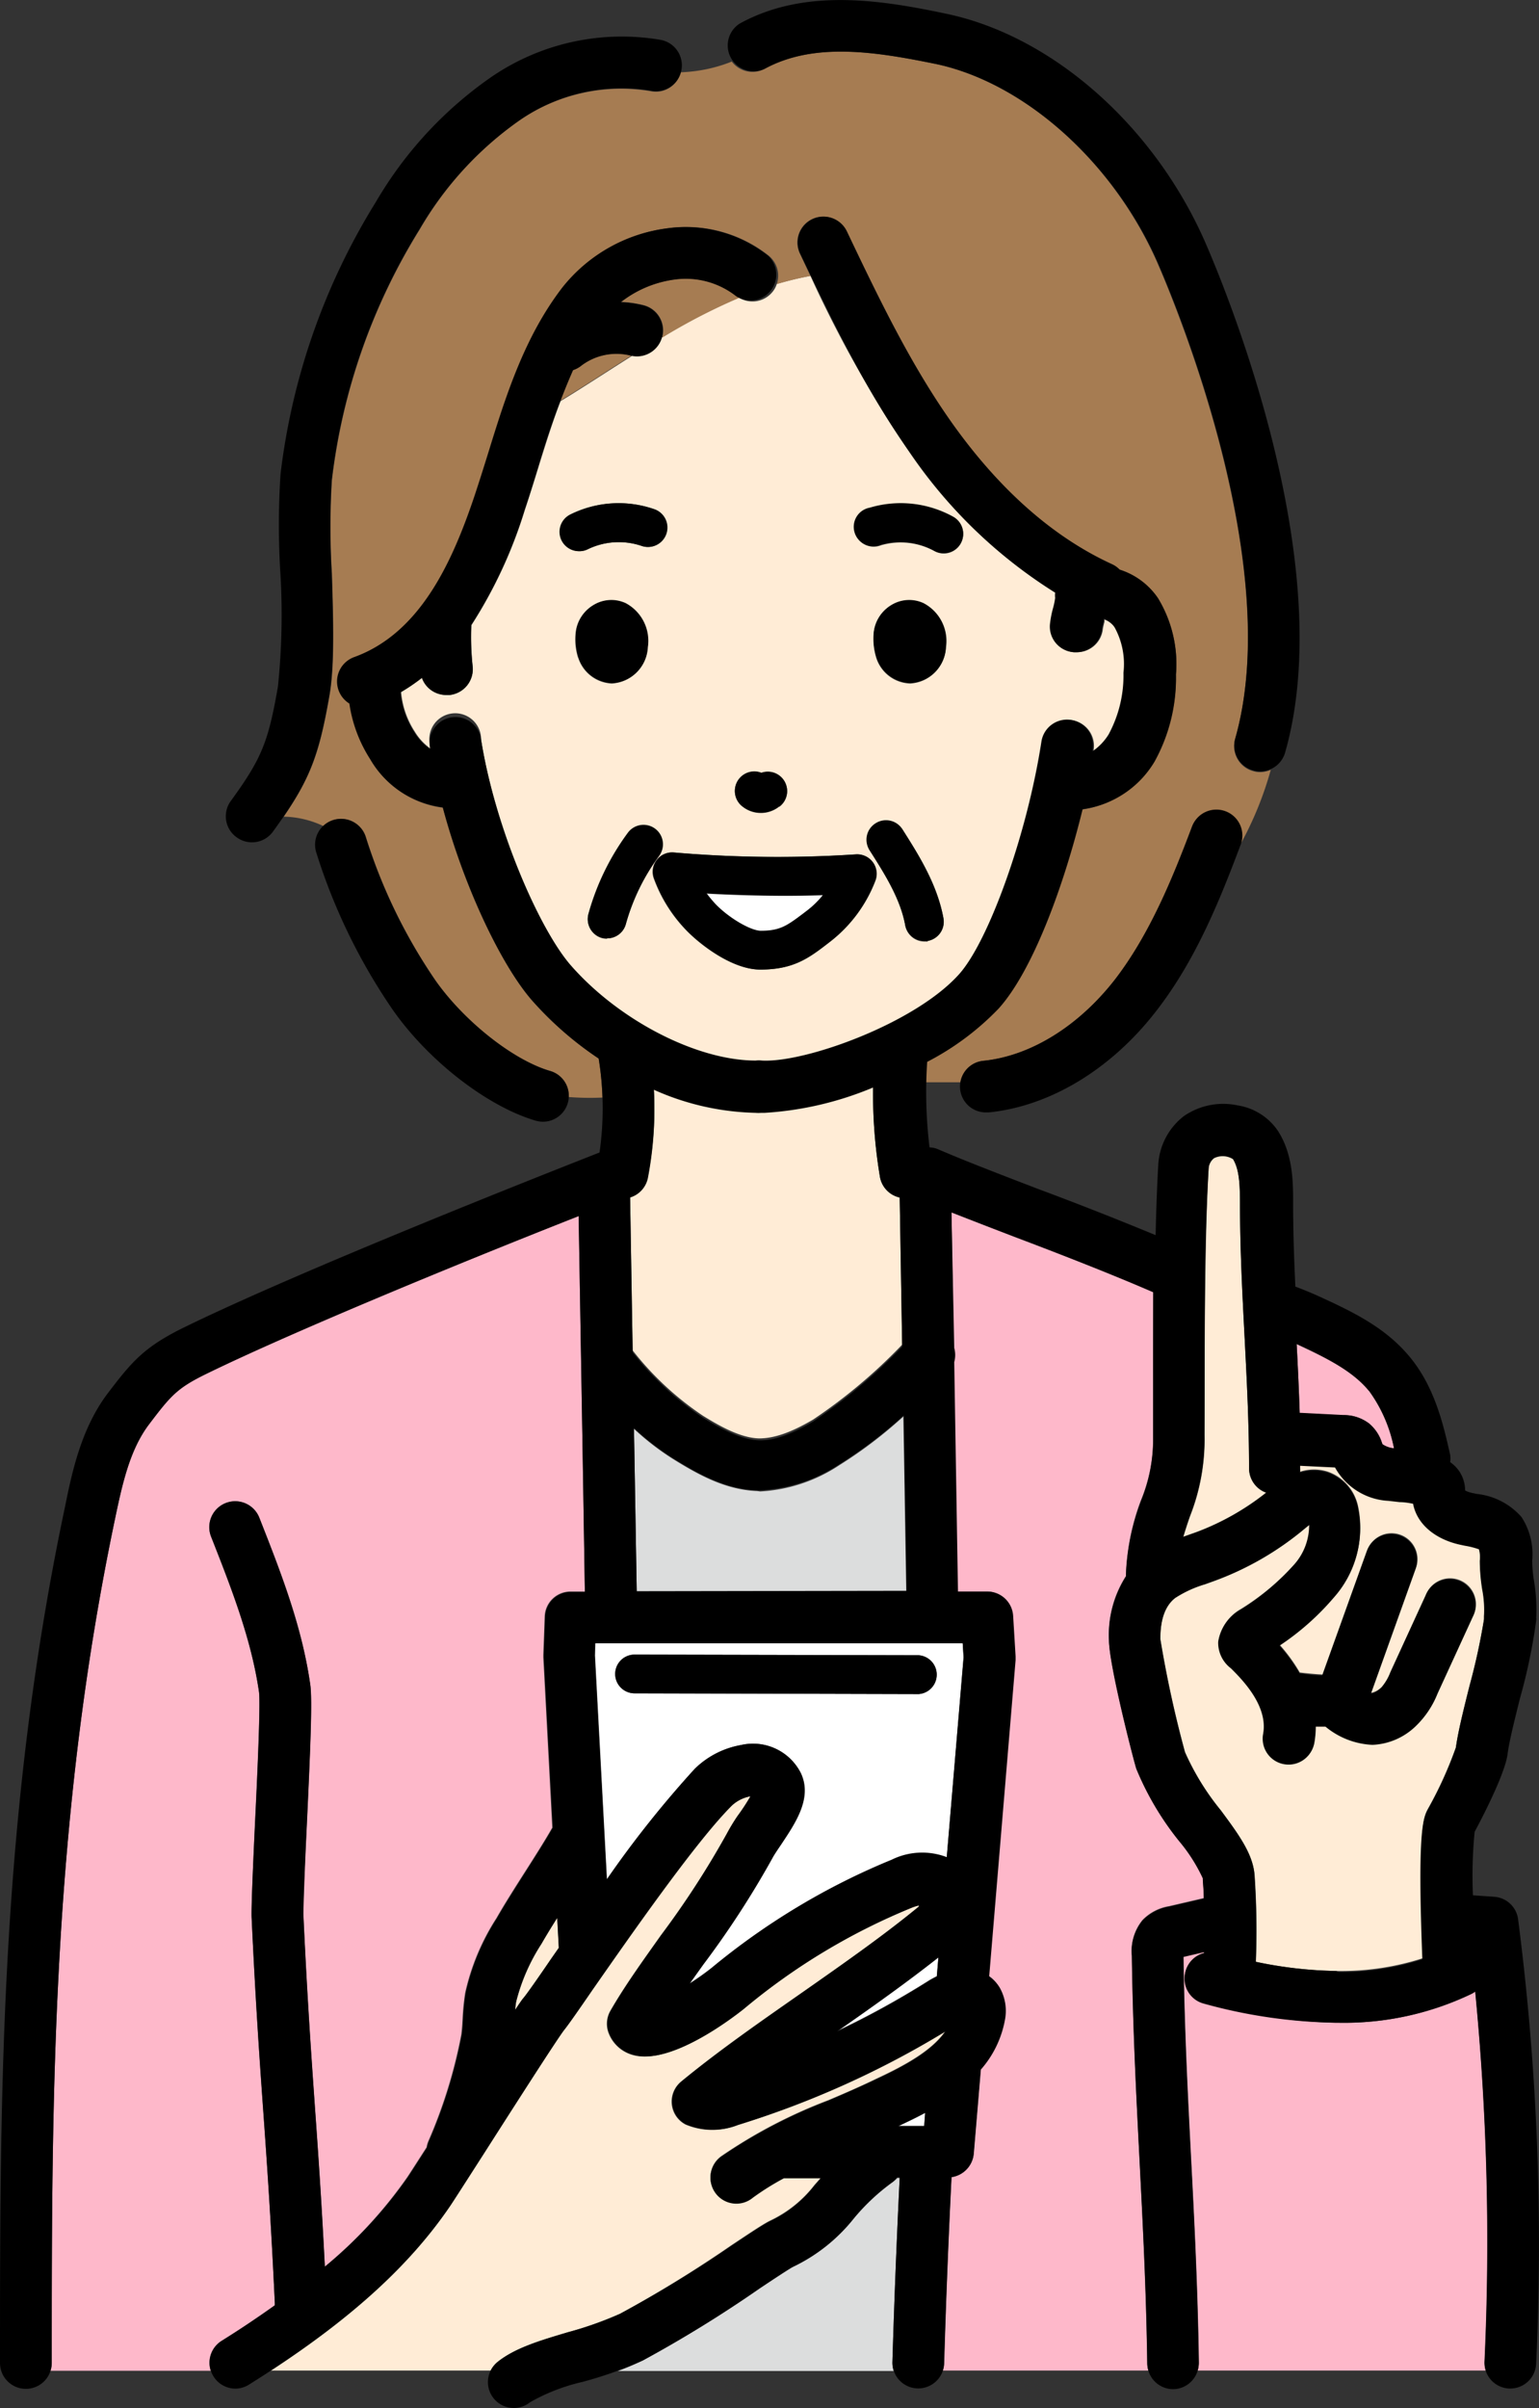
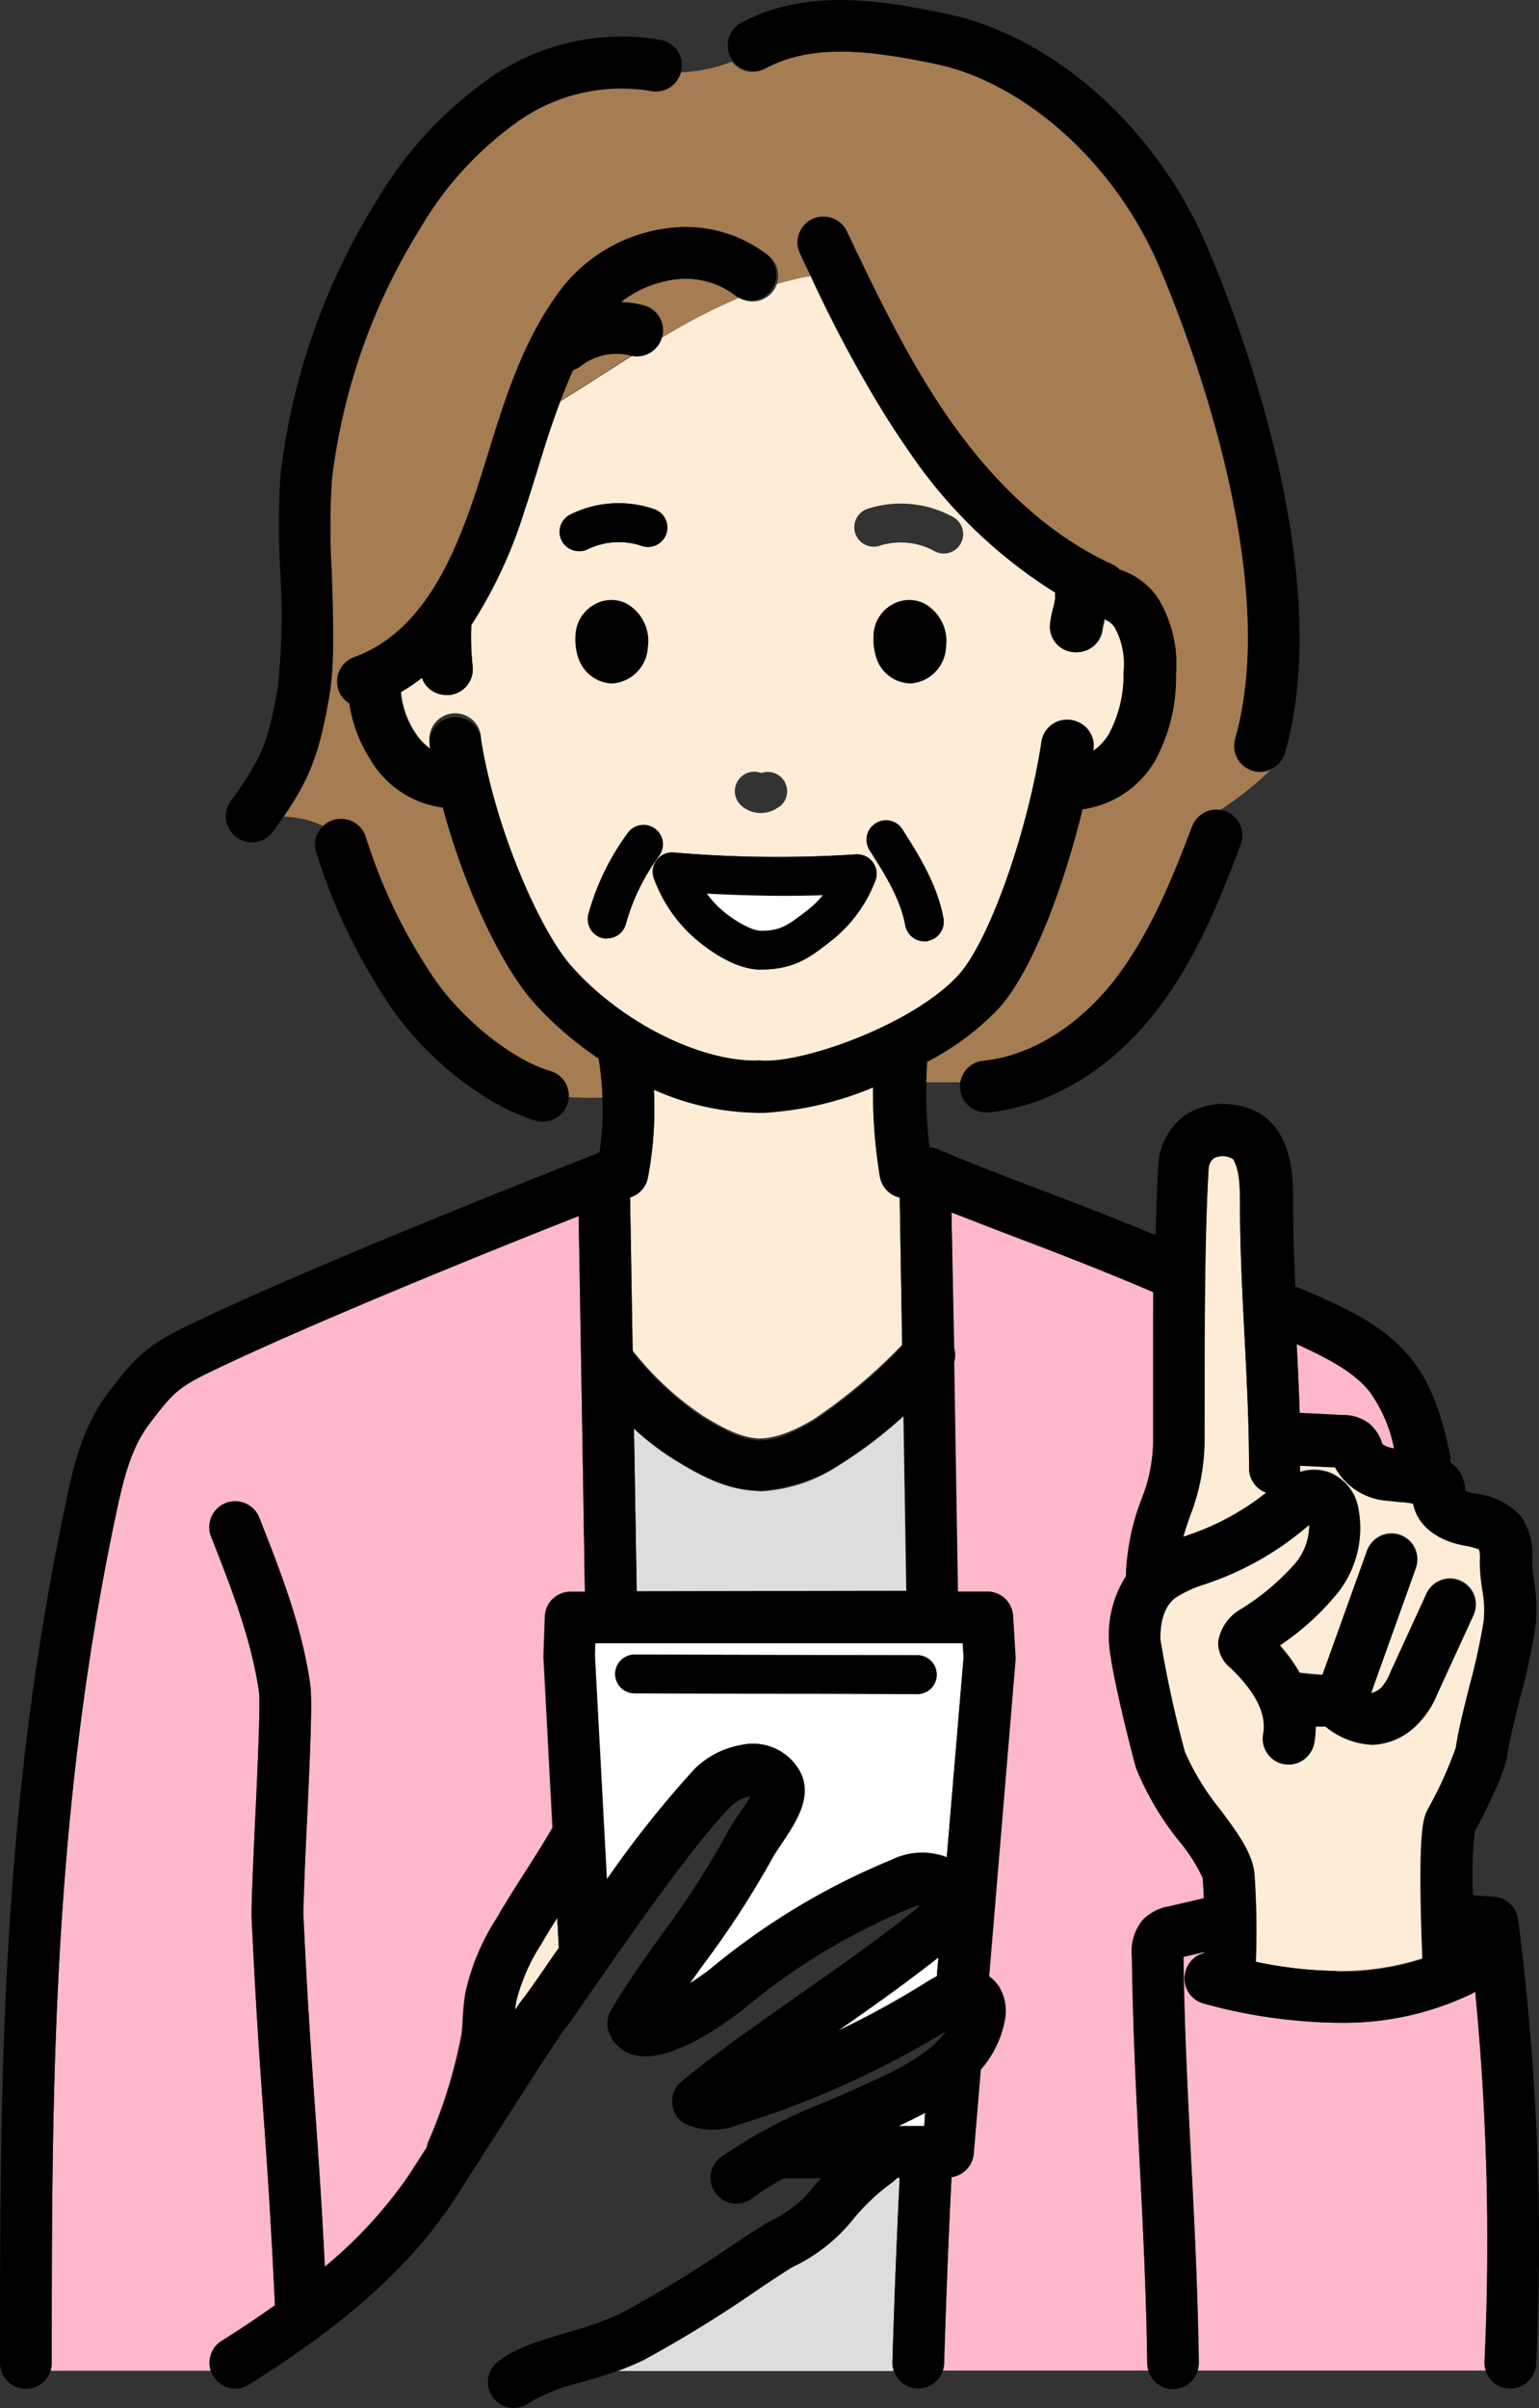
<svg xmlns="http://www.w3.org/2000/svg" viewBox="0 0 143.96 225.21">
  <rect x="0" y="0" width="143.96" height="225.21" fill="#333333" stroke="none" />
  <defs>
    <style>.cls-1{fill:#feb8ca;}.cls-2{fill:#fff;}.cls-3{fill:#ffecd6;}.cls-4{fill:#dcdddd;}.cls-5{fill:#a67c52;}</style>
  </defs>
  <g id="レイヤー_2" data-name="レイヤー 2">
    <g id="レイヤー_1-2" data-name="レイヤー 1">
      <path class="cls-1" d="M54.13,113.72c-12.08,4.78-27.07,11-34.82,14.75-2.74,1.34-3.32,2-5.37,4.73-1.69,2.23-2.4,5.13-3.15,8.69C4.84,170.18,4.84,196,4.84,221a2.24,2.24,0,0,1-.13.73h15a2.41,2.41,0,0,1,1-2.79c1.81-1.12,3.47-2.24,5-3.34a1.1,1.1,0,0,1,0-.18c-.37-7.77-.73-13-1.09-18s-.72-10.31-1.09-18.13c0-1,.09-3.84.3-8.38.21-4.32.55-11.56.39-12.69-.72-5-2.63-9.81-4.48-14.51a2.42,2.42,0,1,1,4.51-1.77c1.95,4.95,4,10.08,4.76,15.58.22,1.44,0,6.33-.34,13.62-.17,3.49-.34,7.1-.3,7.92.36,7.77.73,13,1.08,18,.31,4.34.62,8.82.93,14.93a42,42,0,0,0,7.71-8.36c.21-.31.9-1.39,1.81-2.8a2.52,2.52,0,0,1,.19-.63,46.67,46.67,0,0,0,3.06-9.93c.06-.47.09-1,.12-1.5a22.84,22.84,0,0,1,.24-2.38,21.48,21.48,0,0,1,2.93-7c.76-1.33,1.75-2.89,2.71-4.39s1.82-2.86,2.51-4.07L50.82,155v-.22l.13-3.6a2.41,2.41,0,0,1,2.41-2.33h1.35c-.1-6.35-.2-12.47-.3-18.58C54.32,124.81,54.22,119.35,54.13,113.72Z" />
      <path class="cls-1" d="M138,186.26a2,2,0,0,1-.39.24,27.57,27.57,0,0,1-12.35,2.68H125a48.74,48.74,0,0,1-12.36-1.87,2.41,2.41,0,0,1,0-4.67v-.11l-1.93.45c.1,7,.41,13,.71,18.83s.62,12,.73,19.13a2.44,2.44,0,0,1-.13.77H139a2.24,2.24,0,0,1-.12-.86A242.43,242.43,0,0,0,138,186.26Z" />
      <path class="cls-2" d="M86.56,197.57c-1,.51-1.83.92-2.53,1.25h2.42Z" />
      <path class="cls-2" d="M86.8,185.28c.22-.14.51-.3.83-.46l.15-1.79c-3,2.4-6.29,4.7-9.48,6.92A81.58,81.58,0,0,0,86.8,185.28Z" />
      <path class="cls-3" d="M52.28,182.17l-.15-2.8c-.55.86-1.06,1.7-1.48,2.43a18,18,0,0,0-2.36,5.39q-.06.38-.09.78c.37-.56.65-1,.81-1.15.32-.4,1.33-1.86,2.51-3.56Z" />
      <path class="cls-1" d="M125.65,132.37a3.59,3.59,0,0,1,3.61,2.56l.06.16a2.33,2.33,0,0,0,1.08.39,13.49,13.49,0,0,0-2.35-5.4c-1.53-1.87-4-3.09-6.76-4.36q.17,3.16.29,6.46h.14Z" />
-       <path class="cls-3" d="M52.78,189.85c-.62.78-5.12,7.82-7.54,11.61-1.79,2.79-2.82,4.4-3.14,4.87-3.67,5.4-9,10.32-16.76,15.38H45.9a2.64,2.64,0,0,1,.65-.81c1.65-1.32,4-2,6.56-2.77A33.26,33.26,0,0,0,58,216.4,116.18,116.18,0,0,0,68.4,210c2.07-1.38,3.09-2.05,3.65-2.32a11.4,11.4,0,0,0,4.14-3.33l.6-.68H73.32a24.73,24.73,0,0,0-2.89,1.81,2.42,2.42,0,1,1-2.88-3.88,47.46,47.46,0,0,1,9.94-5.18c1.44-.61,2.93-1.25,4.47-2,2.66-1.24,5.22-2.63,6.48-4.48A85.8,85.8,0,0,1,69,198.75a6.46,6.46,0,0,1-4.88-.05,2.42,2.42,0,0,1-.43-4c3.48-2.87,7.42-5.62,11.24-8.27s7.59-5.29,11-8.11c0,0,0-.07,0-.1a4.17,4.17,0,0,0-.72.23,59.55,59.55,0,0,0-15.67,9.45c-1.12.89-6.87,5.28-10.34,4.3a3.37,3.37,0,0,1-2.3-2.12,2.43,2.43,0,0,1,.18-2c1.33-2.32,3-4.62,4.72-7.06A83.6,83.6,0,0,0,68,171.48a18,18,0,0,1,1-1.65A19.59,19.59,0,0,0,70.2,168a3.43,3.43,0,0,0-1.75.88c-3.39,3.39-9.61,12.36-13,17.18C54,188.19,53.18,189.35,52.78,189.85Z" />
      <path class="cls-4" d="M83.47,204.11a19.44,19.44,0,0,0-3.63,3.41,16.13,16.13,0,0,1-5.67,4.5c-.33.17-1.8,1.14-3.09,2a116,116,0,0,1-10.95,6.73,20.88,20.88,0,0,1-2.34,1H83.6a2.37,2.37,0,0,1-.12-.81c.17-5.73.4-11.52.68-17.24h-.23A2.8,2.8,0,0,1,83.47,204.11Z" />
      <path class="cls-2" d="M55.66,154.85l1.12,20.93A97.7,97.7,0,0,1,65,165.42a8.21,8.21,0,0,1,4.31-2.22,5,5,0,0,1,5.57,2.61c1.1,2.36-.55,4.79-1.87,6.74-.3.44-.61.9-.76,1.18a86.46,86.46,0,0,1-6.49,10l-1.27,1.78a24.72,24.72,0,0,0,2.06-1.46A64.43,64.43,0,0,1,83.41,174a6.45,6.45,0,0,1,5.15-.24L90.13,155l-.08-1.34H55.7Zm3.7-.1h0l26.57.06a1.82,1.82,0,0,1,0,3.63h0l-26.58-.07a1.81,1.81,0,0,1,0-3.62Z" />
      <path class="cls-4" d="M70.82,139.45c-2.9-.1-5.43-1.5-7.58-2.82a24.35,24.35,0,0,1-3.94-3c.09,5,.17,10.06.26,15.26H84.77l-.27-16.41a41.53,41.53,0,0,1-6,4.56,14.82,14.82,0,0,1-7.4,2.45Z" />
      <path class="cls-3" d="M108.55,153.32a105.81,105.81,0,0,0,2.3,10.55,23.9,23.9,0,0,0,3.35,5.44c1.63,2.2,3,4.1,3.16,6.06a76.44,76.44,0,0,1,.12,8.11,39.09,39.09,0,0,0,7.54.86h.22a24.9,24.9,0,0,0,7.84-1.19c-.45-12.25.1-13.24.5-14a36.45,36.45,0,0,0,2.62-5.77c.19-1.44.72-3.56,1.28-5.79a58.84,58.84,0,0,0,1.35-6.21c0-.1,0-.2,0-.3a9.89,9.89,0,0,0-.16-2.49,17.72,17.72,0,0,1-.23-2.72,2.69,2.69,0,0,0-.08-1.07,7.65,7.65,0,0,0-1.3-.33l-.47-.1c-2.4-.53-4-2-4.39-3.83-.37-.07-.8-.11-1.25-.15l-1.05-.12a6.06,6.06,0,0,1-5-3.12l-3.28-.16c0,.11,0,.21,0,.32a1.86,1.86,0,0,1,0,.33,4.24,4.24,0,0,1,2.59,0,4.38,4.38,0,0,1,2.84,3.31,9.69,9.69,0,0,1-2.25,8.36,24.38,24.38,0,0,1-5.1,4.52,15.64,15.64,0,0,1,1.88,2.59c.63.08,1.47.16,2.13.19L127.89,145a2.42,2.42,0,1,1,4.56,1.64l-4.18,11.68a1.84,1.84,0,0,0,1-.57,4.9,4.9,0,0,0,.82-1.41l3.3-7.19a2.42,2.42,0,1,1,4.4,2l-3.3,7.19a8.56,8.56,0,0,1-2,3,6.17,6.17,0,0,1-4.07,1.77,7.4,7.4,0,0,1-4.39-1.7c-.31,0-.63,0-.94,0a9.26,9.26,0,0,1-.13,1.55,2.42,2.42,0,0,1-4.77-.85c.47-2.64-2-5.1-3-6.15a3,3,0,0,1-1.2-2.48,4.19,4.19,0,0,1,2.09-3,22.94,22.94,0,0,0,5.05-4.22,5.57,5.57,0,0,0,1.41-3.71L122,143a28.23,28.23,0,0,1-8.41,4.86l-.86.31a10.7,10.7,0,0,0-2.79,1.28C109,150.18,108.52,151.49,108.55,153.32Z" />
      <path class="cls-3" d="M82.3,110a47,47,0,0,1-.63-8.34A31.07,31.07,0,0,1,71.54,104h-.35a2.73,2.73,0,0,1-.5,0h0a24.49,24.49,0,0,1-9.53-2.26,34,34,0,0,1-.55,8.23,2.41,2.41,0,0,1-1.67,1.85c.08,4.93.16,9.73.24,14.48a28.3,28.3,0,0,0,6.59,6.12c1.62,1,3.49,2.05,5.22,2.11,1.36,0,2.93-.5,5.08-1.77a50.13,50.13,0,0,0,8.32-7L84.16,112A2.4,2.4,0,0,1,82.3,110Z" />
      <path class="cls-1" d="M107.89,120.82c-4.11-1.74-8.55-3.45-12.51-5C93.14,115,91,114.17,89,113.39l.21,12.69a2.53,2.53,0,0,1,0,1.31l.35,21.46h2.72a2.42,2.42,0,0,1,2.42,2.27l.23,3.8c0,.11,0,.23,0,.34L92.49,184.8a3.54,3.54,0,0,1,1,1.09,4.39,4.39,0,0,1,.47,3,9.64,9.64,0,0,1-2.23,4.64h0l-.66,7.86A2.42,2.42,0,0,1,89,203.63c-.29,5.77-.52,11.62-.7,17.42a2.08,2.08,0,0,1-.12.66h19.25a2.28,2.28,0,0,1-.12-.7c-.1-7-.42-13.08-.72-19s-.62-12-.72-19.13a4.58,4.58,0,0,1,1-3.31,4.48,4.48,0,0,1,2.46-1.29l3.27-.76c0-.9-.06-1.42-.09-1.7,0-.06,0-.12,0-.18a15.37,15.37,0,0,0-2.22-3.48,27.54,27.54,0,0,1-4-6.76c-.2-.58-2.52-9.69-2.56-12a10.2,10.2,0,0,1,1.59-6c0-.07,0-.14,0-.22a21.94,21.94,0,0,1,1.42-6.9,14.89,14.89,0,0,0,1.12-5.84v-.18c0-1.42,0-3.07,0-4.86C107.85,126.74,107.86,123.79,107.89,120.82Z" />
      <path class="cls-3" d="M110.68,143.76l.41-.15.8-.28a24.05,24.05,0,0,0,6.56-3.71,2.42,2.42,0,0,1-1.61-2.27c0-4.25-.22-8.34-.42-12.29s-.42-8.15-.43-12.51c0-1.75-.06-3.17-.65-4.13a1.82,1.82,0,0,0-1.78-.09,1.33,1.33,0,0,0-.5.91c-.34,6-.36,13.87-.38,20.18,0,1.77,0,3.4,0,4.81a19.62,19.62,0,0,1-1.36,7.58C111.08,142.47,110.87,143.12,110.68,143.76Z" />
      <path class="cls-3" d="M72.27,27.29a2.41,2.41,0,0,1-3.14.55,55.4,55.4,0,0,0-7.22,3.73,2.41,2.41,0,0,1-2.75,1.69c-2.26,1.42-4.48,2.89-6.73,4.26-.77,2-1.43,4.14-2.11,6.31-.4,1.3-.8,2.59-1.23,3.87a43.15,43.15,0,0,1-5,10.78v.08a25.37,25.37,0,0,0,.13,3.8A2.43,2.43,0,0,1,42.06,65H41.8a2.4,2.4,0,0,1-2.28-1.64,18.08,18.08,0,0,1-2,1.36,8.09,8.09,0,0,0,1.28,3.71,5.28,5.28,0,0,0,1.48,1.59.59.59,0,0,0,0-.14A2.42,2.42,0,1,1,45,69.17c1.32,8.36,5.51,17.9,8.46,21.24,4.49,5.09,11.73,8.8,17.23,8.83a2.24,2.24,0,0,1,.58,0c4,.22,14.3-3.46,18.44-8.07C92.51,88,96.09,78,97.52,69.36a2.42,2.42,0,0,1,4.78.79l0,.13a5.21,5.21,0,0,0,1.5-1.56A11.59,11.59,0,0,0,105.16,63a7.14,7.14,0,0,0-.84-4.27,2.07,2.07,0,0,0-1-.78,1.16,1.16,0,0,0,0,.18c-.06.24-.15.61-.16.73A2.43,2.43,0,0,1,100.68,61h-.21a2.42,2.42,0,0,1-2.21-2.59,9.44,9.44,0,0,1,.28-1.5,6.77,6.77,0,0,0,.21-1,2,2,0,0,1,0-.49A45.59,45.59,0,0,1,85.26,42.57,112.63,112.63,0,0,1,75.81,25.8a30.11,30.11,0,0,0-3.15.76A2.15,2.15,0,0,1,72.27,27.29ZM52.58,50.54a1.81,1.81,0,0,1,.82-2.43,10.17,10.17,0,0,1,7.84-.48A1.81,1.81,0,1,1,60,51.05a6.65,6.65,0,0,0-5,.31,1.74,1.74,0,0,1-.8.19A1.82,1.82,0,0,1,52.58,50.54Zm1.5,11a5.7,5.7,0,0,1-.25-2.19,3.38,3.38,0,0,1,1.66-2.73,3.19,3.19,0,0,1,3-.17,4,4,0,0,1,2.07,4.12,3.53,3.53,0,0,1-3.34,3.36h0A3.46,3.46,0,0,1,54.08,61.5Zm2.71,26.26a2.12,2.12,0,0,1-.49-.06,1.82,1.82,0,0,1-1.25-2.24,23.15,23.15,0,0,1,3.72-7.61A1.82,1.82,0,0,1,61.68,80a19.59,19.59,0,0,0-3.14,6.42A1.81,1.81,0,0,1,56.79,87.76Zm30,.26-.32,0a1.83,1.83,0,0,1-1.79-1.49c-.45-2.5-1.91-4.82-3.34-7.06a1.82,1.82,0,0,1,3.07-1.94c1.53,2.41,3.27,5.15,3.85,8.35A1.82,1.82,0,0,1,86.78,88Zm1.68-27.49a3.53,3.53,0,0,1-3.33,3.36h0a3.44,3.44,0,0,1-3.17-2.39,6,6,0,0,1-.26-2.19,3.4,3.4,0,0,1,1.66-2.73,3.19,3.19,0,0,1,3-.17A4,4,0,0,1,88.46,60.53Zm-7.1-13.05a10.14,10.14,0,0,1,7.81.85,1.82,1.82,0,0,1-.89,3.4,1.78,1.78,0,0,1-.88-.23,6.6,6.6,0,0,0-5-.54,1.82,1.82,0,1,1-1-3.48ZM80,79.91a1.82,1.82,0,0,1,1.85,2.46,13.18,13.18,0,0,1-4.32,5.77l-.22.17c-1.77,1.33-3.16,2.37-6.21,2.37-2.64,0-5.63-2.36-6.85-3.61a13.72,13.72,0,0,1-3.1-4.92,1.81,1.81,0,0,1,1.86-2.42A113,113,0,0,0,80,79.91ZM72.9,75.43a2.76,2.76,0,0,1-3.61-.13,1.82,1.82,0,0,1,1.93-3,1.81,1.81,0,0,1,1.68,3.16Z" />
      <path class="cls-5" d="M59,33.24a5.44,5.44,0,0,0-4.69,1,2.45,2.45,0,0,1-.7.36c-.43.93-.81,1.89-1.18,2.87,2.25-1.37,4.47-2.84,6.73-4.26Z" />
      <path class="cls-5" d="M68.87,27.67a7.67,7.67,0,0,0-5.77-1.54,10.4,10.4,0,0,0-5,2.11,10.13,10.13,0,0,1,2.1.3,2.42,2.42,0,0,1,1.76,2.94l0,.09a55.4,55.4,0,0,1,7.22-3.73A2.33,2.33,0,0,1,68.87,27.67Z" />
-       <path class="cls-5" d="M118.87,72a2.55,2.55,0,0,1-1,.22,2.16,2.16,0,0,1-.66-.1,2.41,2.41,0,0,1-1.67-3c4.53-15.94-5.21-39.75-7.2-44.36C104.28,15.34,96,7.83,87.62,6,82,4.85,76.2,3.89,71.54,6.43a2.42,2.42,0,0,1-3.09-.67,14.15,14.15,0,0,1-4.77,1,2.4,2.4,0,0,1-2.82,1.77A16.75,16.75,0,0,0,48.53,11.3a32.18,32.18,0,0,0-9.26,10.15,57.17,57.17,0,0,0-8.22,23.46,71.73,71.73,0,0,0,0,8.76c.13,4.19.27,8.52-.22,11.36-.93,5.34-1.75,7.63-4.29,11.35a9,9,0,0,1,3.71.88,2.29,2.29,0,0,1,.89-.54,2.42,2.42,0,0,1,3.07,1.51,50.24,50.24,0,0,0,6.54,13.48c2.7,3.84,7.3,7.47,10.71,8.45a2.4,2.4,0,0,1,1.74,2.44,25.64,25.64,0,0,0,3.16.05A28.76,28.76,0,0,0,56,99a32,32,0,0,1-6.17-5.35c-2.78-3.15-6.34-10.38-8.41-18.11A9.19,9.19,0,0,1,34.63,71a13,13,0,0,1-1.9-5.21,2.42,2.42,0,0,1,.45-4.34c6.23-2.24,9.22-9,11.32-15.27.41-1.25.81-2.51,1.2-3.77,1.65-5.34,3.37-10.85,6.92-15.49a14.92,14.92,0,0,1,9.89-5.58,12.47,12.47,0,0,1,9.38,2.56,2.41,2.41,0,0,1,.77,2.67,30.11,30.11,0,0,1,3.15-.76l-1-2.12a2.42,2.42,0,0,1,4.36-2.1c3,6.19,6,12.58,10,18.17,4.4,6.15,9.38,10.52,14.82,13a2.35,2.35,0,0,1,.72.51,6.8,6.8,0,0,1,3.58,2.66A11.85,11.85,0,0,1,110,63.08a16.09,16.09,0,0,1-2.11,8.19,9.27,9.27,0,0,1-6.73,4.45C99.38,83,96.46,90.84,93.31,94.35a25.34,25.34,0,0,1-6.7,5c0,.62-.07,1.24-.08,1.87h3.32a2.4,2.4,0,0,1,2.13-2c4.41-.45,8.9-3.23,12.32-7.61,3.27-4.19,5.35-9.37,7.21-14.31a2.42,2.42,0,0,1,4.56,1.6A32.35,32.35,0,0,0,118.87,72Z" />
+       <path class="cls-5" d="M118.87,72a2.55,2.55,0,0,1-1,.22,2.16,2.16,0,0,1-.66-.1,2.41,2.41,0,0,1-1.67-3c4.53-15.94-5.21-39.75-7.2-44.36C104.28,15.34,96,7.83,87.62,6,82,4.85,76.2,3.89,71.54,6.43a2.42,2.42,0,0,1-3.09-.67,14.15,14.15,0,0,1-4.77,1,2.4,2.4,0,0,1-2.82,1.77A16.75,16.75,0,0,0,48.53,11.3a32.18,32.18,0,0,0-9.26,10.15,57.17,57.17,0,0,0-8.22,23.46,71.73,71.73,0,0,0,0,8.76c.13,4.19.27,8.52-.22,11.36-.93,5.34-1.75,7.63-4.29,11.35a9,9,0,0,1,3.71.88,2.29,2.29,0,0,1,.89-.54,2.42,2.42,0,0,1,3.07,1.51,50.24,50.24,0,0,0,6.54,13.48c2.7,3.84,7.3,7.47,10.71,8.45a2.4,2.4,0,0,1,1.74,2.44,25.64,25.64,0,0,0,3.16.05A28.76,28.76,0,0,0,56,99a32,32,0,0,1-6.17-5.35c-2.78-3.15-6.34-10.38-8.41-18.11A9.19,9.19,0,0,1,34.63,71a13,13,0,0,1-1.9-5.21,2.42,2.42,0,0,1,.45-4.34c6.23-2.24,9.22-9,11.32-15.27.41-1.25.81-2.51,1.2-3.77,1.65-5.34,3.37-10.85,6.92-15.49a14.92,14.92,0,0,1,9.89-5.58,12.47,12.47,0,0,1,9.38,2.56,2.41,2.41,0,0,1,.77,2.67,30.11,30.11,0,0,1,3.15-.76l-1-2.12a2.42,2.42,0,0,1,4.36-2.1c3,6.19,6,12.58,10,18.17,4.4,6.15,9.38,10.52,14.82,13a2.35,2.35,0,0,1,.72.51,6.8,6.8,0,0,1,3.58,2.66A11.85,11.85,0,0,1,110,63.08a16.09,16.09,0,0,1-2.11,8.19,9.27,9.27,0,0,1-6.73,4.45C99.38,83,96.46,90.84,93.31,94.35a25.34,25.34,0,0,1-6.7,5c0,.62-.07,1.24-.08,1.87h3.32a2.4,2.4,0,0,1,2.13-2c4.41-.45,8.9-3.23,12.32-7.61,3.27-4.19,5.35-9.37,7.21-14.31A32.35,32.35,0,0,0,118.87,72Z" />
      <path class="cls-2" d="M66.06,83.58a12.58,12.58,0,0,0,.83,1c1.28,1.31,3.31,2.51,4.25,2.51,1.84,0,2.48-.48,4-1.64l.22-.17A8.63,8.63,0,0,0,77,83.73C73.33,83.86,69.38,83.76,66.06,83.58Z" />
      <path d="M59.36,158.37l26.58.07h0a1.82,1.82,0,0,0,0-3.63l-26.58-.06h0a1.81,1.81,0,0,0,0,3.62Z" />
      <path d="M139.78,177.4l-2-.14a41.82,41.82,0,0,1,.16-5.94c.54-1,2.83-5.35,3.08-7.27.15-1.18.67-3.25,1.17-5.25a53.4,53.4,0,0,0,1.51-7.25,1,1,0,0,0,0-.24,15.89,15.89,0,0,0-.19-3.34,13.08,13.08,0,0,1-.19-2,6.33,6.33,0,0,0-1-4.09,6.47,6.47,0,0,0-4.19-2.16l-.42-.09a2.47,2.47,0,0,1-.66-.23,3.35,3.35,0,0,0-.28-1.31,3.2,3.2,0,0,0-1.12-1.34,2.3,2.3,0,0,0,0-.69c-.63-2.79-1.42-6.26-3.72-9.08s-5.38-4.29-8.69-5.8c-.63-.28-1.33-.57-2.07-.85-.12-2.56-.21-5.16-.21-7.84,0-1.88,0-4.46-1.38-6.66a5.58,5.58,0,0,0-3.83-2.45,6.46,6.46,0,0,0-5,1,6.18,6.18,0,0,0-2.4,4.49c-.12,2.06-.2,4.32-.25,6.65-3.65-1.51-7.44-3-10.86-4.27-3.57-1.37-6.93-2.66-9.46-3.75a2.23,2.23,0,0,0-.83-.19,42.83,42.83,0,0,1-.22-8,25.34,25.34,0,0,0,6.7-5c3.15-3.51,6.06-11.35,7.84-18.63a9.27,9.27,0,0,0,6.73-4.45A16.09,16.09,0,0,0,110,63.08a11.85,11.85,0,0,0-1.68-7.14,6.8,6.8,0,0,0-3.58-2.66,2.35,2.35,0,0,0-.72-.51c-5.44-2.5-10.42-6.87-14.82-13-4-5.59-7.07-12-10-18.17a2.42,2.42,0,0,0-4.36,2.1c3.06,6.37,6.22,13,10.47,18.89A45.59,45.59,0,0,0,98.7,55.43a2,2,0,0,0,0,.49,6.77,6.77,0,0,1-.21,1,9.44,9.44,0,0,0-.28,1.5A2.4,2.4,0,0,0,100.47,61h.21a2.43,2.43,0,0,0,2.41-2.22c0-.12.1-.49.16-.73a1.16,1.16,0,0,1,0-.18,2.07,2.07,0,0,1,1,.78,7.14,7.14,0,0,1,.84,4.27,11.59,11.59,0,0,1-1.39,5.77,5.25,5.25,0,0,1-1.5,1.57l0-.14a2.42,2.42,0,0,0-4.78-.79C96.09,78,92.51,88,89.71,91.12c-4.13,4.61-14.4,8.29-18.44,8.07a2.24,2.24,0,0,0-.58,0c-5.5,0-12.74-3.74-17.23-8.83C50.52,87.07,46.32,77.53,45,69.17a2.42,2.42,0,1,0-4.78.75.59.59,0,0,1,0,.14,5.28,5.28,0,0,1-1.48-1.59,8.09,8.09,0,0,1-1.28-3.71,18.08,18.08,0,0,0,2-1.36A2.4,2.4,0,0,0,41.8,65h.26a2.43,2.43,0,0,0,2.15-2.67,25.37,25.37,0,0,1-.13-3.8v-.08a43.67,43.67,0,0,0,5-10.78c.43-1.28.83-2.57,1.23-3.87a73.87,73.87,0,0,1,3.29-9.18,2.45,2.45,0,0,0,.7-.36,5.44,5.44,0,0,1,4.69-1,2.42,2.42,0,0,0,1.18-4.7,10.13,10.13,0,0,0-2.1-.3,10.4,10.4,0,0,1,5-2.11,7.62,7.62,0,0,1,5.77,1.54,2.42,2.42,0,0,0,3-3.78,12.46,12.46,0,0,0-9.38-2.56,14.92,14.92,0,0,0-9.89,5.58c-3.55,4.64-5.27,10.15-6.92,15.49-.39,1.26-.79,2.52-1.2,3.77-2.1,6.29-5.09,13-11.32,15.27a2.42,2.42,0,0,0-.45,4.34A13,13,0,0,0,34.63,71a9.19,9.19,0,0,0,6.79,4.51c2.07,7.73,5.63,15,8.41,18.11A32,32,0,0,0,56,99a29.11,29.11,0,0,1,.08,8.79c-5.61,2.2-27.9,11-38.89,16.37-3.73,1.83-4.87,3.21-7.11,6.15-2.48,3.28-3.34,7.35-4,10.62C0,169.68,0,195.75,0,221a2.42,2.42,0,1,0,4.84,0c0-25,0-50.8,5.95-79.09.62-2.95,1.32-6.28,3.15-8.69,2.05-2.7,2.63-3.39,5.37-4.73,7.76-3.8,22.74-10,34.82-14.75.09,5.49.18,10.83.27,16.15.11,6.25.21,12.49.31,19H53.37A2.41,2.41,0,0,0,51,151.18l-.13,3.6V155l.85,15.94c-.69,1.21-1.62,2.66-2.51,4.07s-1.95,3.06-2.71,4.39a21.48,21.48,0,0,0-2.93,7,22.93,22.93,0,0,0-.24,2.37c0,.53-.06,1-.12,1.51a46.67,46.67,0,0,1-3.06,9.93,2.52,2.52,0,0,0-.19.63c-.9,1.41-1.6,2.49-1.81,2.8A42,42,0,0,1,30.39,212c-.31-6.11-.62-10.59-.93-14.93-.35-5-.72-10.25-1.08-18,0-.82.13-4.43.3-7.93.34-7.28.56-12.17.34-13.61-.8-5.5-2.81-10.62-4.76-15.58a2.42,2.42,0,1,0-4.51,1.77c1.85,4.7,3.76,9.56,4.48,14.51.16,1.13-.18,8.36-.39,12.68-.21,4.55-.34,7.39-.3,8.39.36,7.82.73,13.06,1.09,18.13s.72,10.25,1.08,18l0,.18c-1.55,1.1-3.21,2.22-5,3.34A2.42,2.42,0,0,0,22,223.4a2.4,2.4,0,0,0,1.28-.37c8.84-5.53,14.82-10.84,18.81-16.7.32-.47,1.35-2.08,3.14-4.87,2.42-3.79,6.92-10.83,7.54-11.61.4-.5,1.21-1.66,2.71-3.83,3.35-4.82,9.57-13.79,13-17.18A3.43,3.43,0,0,1,70.2,168,18.41,18.41,0,0,1,69,169.83a18,18,0,0,0-1,1.65A83.6,83.6,0,0,1,61.85,181c-1.74,2.44-3.39,4.74-4.72,7.06a2.43,2.43,0,0,0-.18,2,3.37,3.37,0,0,0,2.3,2.12c3.47,1,9.22-3.41,10.34-4.3a59.55,59.55,0,0,1,15.67-9.45,4.17,4.17,0,0,1,.72-.23s0,.07,0,.1c-3.45,2.82-7.31,5.5-11,8.1s-7.76,5.41-11.24,8.28a2.42,2.42,0,0,0,.43,4,6.46,6.46,0,0,0,4.88.05A85.8,85.8,0,0,0,88.44,190c-1.26,1.85-3.82,3.24-6.48,4.48-1.54.72-3,1.36-4.48,2a47.62,47.62,0,0,0-9.93,5.18,2.42,2.42,0,1,0,2.88,3.88,24.73,24.73,0,0,1,2.89-1.81h3.47l-.6.68a11.32,11.32,0,0,1-4.14,3.33c-.56.27-1.58.94-3.65,2.32A114.78,114.78,0,0,1,58,216.4a33.26,33.26,0,0,1-4.89,1.73c-2.52.75-4.91,1.45-6.56,2.77a2.42,2.42,0,0,0,1.52,4.31,2.37,2.37,0,0,0,1.5-.53,18,18,0,0,1,4.92-1.91,37.11,37.11,0,0,0,5.64-2A116,116,0,0,0,71.08,214c1.29-.86,2.76-1.83,3.09-2a16.13,16.13,0,0,0,5.67-4.5,19.44,19.44,0,0,1,3.63-3.41,2.4,2.4,0,0,0,.45-.45h.24c-.28,5.73-.51,11.52-.68,17.24a2.42,2.42,0,0,0,2.34,2.5h.08a2.43,2.43,0,0,0,2.42-2.35c.17-5.79.4-11.64.69-17.42a2.43,2.43,0,0,0,2.08-2.19l.66-7.86h0A9.64,9.64,0,0,0,94,188.93a4.39,4.39,0,0,0-.47-3,3.54,3.54,0,0,0-1-1.09L95,155.26c0-.11,0-.23,0-.34l-.23-3.8a2.42,2.42,0,0,0-2.42-2.27H89.61l-.35-21.46a2.47,2.47,0,0,0,0-1.32L89,113.39c2,.78,4.12,1.61,6.37,2.47,4,1.51,8.39,3.22,12.5,5,0,3,0,5.92,0,8.6,0,1.79,0,3.43,0,4.85v.18a15.07,15.07,0,0,1-1.12,5.84,21.94,21.94,0,0,0-1.42,6.9,1.5,1.5,0,0,0,0,.22,10.2,10.2,0,0,0-1.59,6c0,2.33,2.36,11.44,2.56,12a27.29,27.29,0,0,0,4,6.75,15.6,15.6,0,0,1,2.22,3.49c0,.06,0,.12,0,.18,0,.28.07.8.09,1.7l-3.27.76a4.48,4.48,0,0,0-2.46,1.29,4.53,4.53,0,0,0-1,3.31c.1,7.09.42,13.21.72,19.13s.62,11.95.72,19a2.42,2.42,0,0,0,2.42,2.39h0a2.42,2.42,0,0,0,2.39-2.46c-.11-7.1-.42-13.22-.73-19.13s-.61-11.88-.71-18.83l1.93-.45v.11a2.38,2.38,0,0,0-1.73,1.7,2.42,2.42,0,0,0,1.71,3A48.74,48.74,0,0,0,125,189.18h.25a27.57,27.57,0,0,0,12.35-2.68,2,2,0,0,0,.39-.24,242.43,242.43,0,0,1,.87,34.59,2.42,2.42,0,0,0,2.29,2.54h.13a2.42,2.42,0,0,0,2.41-2.29A236.79,236.79,0,0,0,142,179.46,2.42,2.42,0,0,0,139.78,177.4ZM70.69,104.08h0a2.73,2.73,0,0,0,.5,0h.35a31.07,31.07,0,0,0,10.13-2.37A47,47,0,0,0,82.3,110,2.4,2.4,0,0,0,84.16,112l.23,13.94a51.16,51.16,0,0,1-8.32,7c-2.15,1.27-3.71,1.81-5.08,1.77-1.73-.06-3.6-1.12-5.22-2.11a28.3,28.3,0,0,1-6.59-6.12c-.08-4.76-.16-9.55-.24-14.48a2.41,2.41,0,0,0,1.67-1.85,34,34,0,0,0,.55-8.23A24.49,24.49,0,0,0,70.69,104.08ZM49,186.82c-.16.19-.44.59-.81,1.15q0-.41.09-.78a18,18,0,0,1,2.36-5.39c.42-.73.93-1.57,1.48-2.43l.15,2.8-.76,1.09C50.34,185,49.33,186.42,49,186.82ZM78.3,190c3.19-2.22,6.43-4.52,9.48-6.92l-.15,1.79a7.52,7.52,0,0,0-.83.46A81.58,81.58,0,0,1,78.3,190Zm8.15,8.87H84c.7-.33,1.58-.74,2.53-1.25ZM90.14,155l-1.58,18.69a6.45,6.45,0,0,0-5.15.24,64.43,64.43,0,0,0-16.83,10.13,24.72,24.72,0,0,1-2.06,1.46l1.27-1.78a85.62,85.62,0,0,0,6.49-10c.15-.28.46-.74.76-1.18,1.32-2,3-4.37,1.87-6.74a5,5,0,0,0-5.57-2.61A8.21,8.21,0,0,0,65,165.42a97.7,97.7,0,0,0-8.25,10.36l-1.12-20.93,0-1.16H90.05Zm-30.58-6.18c-.09-5.2-.17-10.25-.26-15.26a24.35,24.35,0,0,0,3.94,3c2.15,1.32,4.68,2.72,7.58,2.82h.32a14.82,14.82,0,0,0,7.4-2.45,41.53,41.53,0,0,0,6-4.56l.27,16.41Zm68.49-18.77a13.55,13.55,0,0,1,2.35,5.4,2.33,2.33,0,0,1-1.08-.38l-.06-.16a4,4,0,0,0-1.19-1.78,4,4,0,0,0-2.42-.79l-3.93-.2h-.15c-.07-2.2-.17-4.35-.28-6.46C124.09,127,126.52,128.21,128.05,130.08Zm-15.37-.65c0-6.31,0-14.17.38-20.19a1.33,1.33,0,0,1,.5-.91,1.82,1.82,0,0,1,1.78.09c.59,1,.64,2.38.65,4.12,0,4.37.22,8.51.43,12.53s.41,8,.42,12.28a2.42,2.42,0,0,0,1.61,2.27,24.05,24.05,0,0,1-6.56,3.71l-.79.28-.42.15c.19-.64.4-1.29.62-1.95a19.62,19.62,0,0,0,1.36-7.58C112.67,132.82,112.68,131.2,112.68,129.43ZM125,184.34a39.09,39.09,0,0,1-7.54-.86,76.32,76.32,0,0,0-.12-8.11c-.12-2-1.53-3.86-3.16-6.06a23.9,23.9,0,0,1-3.35-5.44,105.81,105.81,0,0,1-2.3-10.55c0-1.83.43-3.14,1.38-3.87a10.7,10.7,0,0,1,2.79-1.28l.86-.31A28.23,28.23,0,0,0,122,143l.46-.37a5.57,5.57,0,0,1-1.41,3.71,23.12,23.12,0,0,1-5,4.22,4.15,4.15,0,0,0-2.1,3,3,3,0,0,0,1.2,2.48c1.05,1.05,3.5,3.51,3,6.15a2.42,2.42,0,0,0,4.77.85,9.26,9.26,0,0,0,.13-1.55c.31,0,.63,0,.94,0a7.4,7.4,0,0,0,4.39,1.7,6.17,6.17,0,0,0,4.07-1.77,8.56,8.56,0,0,0,2-3l3.3-7.19a2.42,2.42,0,1,0-4.4-2l-3.3,7.19a4.9,4.9,0,0,1-.82,1.41c-.39.33-.66.55-1,.56l4.18-11.67a2.42,2.42,0,1,0-4.56-1.64l-4.16,11.62c-.66,0-1.5-.11-2.13-.19a15.64,15.64,0,0,0-1.88-2.59,24.38,24.38,0,0,0,5.1-4.52,9.69,9.69,0,0,0,2.25-8.36,4.38,4.38,0,0,0-2.84-3.31,4.32,4.32,0,0,0-2.59,0,1.65,1.65,0,0,0,0-.32c0-.11,0-.21,0-.32l3.28.16a6.06,6.06,0,0,0,5,3.12l1.05.12c.45,0,.88.08,1.25.15.35,1.86,2,3.3,4.39,3.83l.47.1a7.65,7.65,0,0,1,1.3.33,2.69,2.69,0,0,1,.08,1.07,17.72,17.72,0,0,0,.23,2.72,9.89,9.89,0,0,1,.16,2.49c0,.1,0,.2,0,.3a60.91,60.91,0,0,1-1.35,6.21c-.56,2.24-1.09,4.35-1.28,5.79a37.39,37.39,0,0,1-2.62,5.77c-.4.73-1,1.72-.51,14a24.79,24.79,0,0,1-7.83,1.19Z" />
      <path d="M55,51.36a6.65,6.65,0,0,1,5-.31,1.81,1.81,0,1,0,1.2-3.42,10.13,10.13,0,0,0-7.84.48,1.81,1.81,0,0,0,.81,3.44A1.74,1.74,0,0,0,55,51.36Z" />
-       <path d="M89.87,50.8a1.82,1.82,0,0,0-.7-2.47,10.14,10.14,0,0,0-7.81-.85,1.82,1.82,0,1,0,1,3.48,6.6,6.6,0,0,1,5,.54,1.75,1.75,0,0,0,.88.23A1.82,1.82,0,0,0,89.87,50.8Z" />
      <path d="M57.26,63.89h0a3.53,3.53,0,0,0,3.34-3.36,4,4,0,0,0-2.07-4.12,3.19,3.19,0,0,0-3,.17,3.39,3.39,0,0,0-1.66,2.73,5.7,5.7,0,0,0,.25,2.19A3.46,3.46,0,0,0,57.26,63.89Z" />
      <path d="M86.39,56.41a3.19,3.19,0,0,0-3,.17,3.4,3.4,0,0,0-1.66,2.73h0a5.92,5.92,0,0,0,.26,2.18,3.43,3.43,0,0,0,3.17,2.39h0a3.53,3.53,0,0,0,3.33-3.36A4,4,0,0,0,86.39,56.41Z" />
-       <path d="M72.9,75.43a1.81,1.81,0,0,0-1.68-3.16,1.82,1.82,0,0,0-1.93,3,2.76,2.76,0,0,0,3.61.13Z" />
      <path d="M56.31,87.7a2,2,0,0,0,.48.06,1.81,1.81,0,0,0,1.75-1.32A19.42,19.42,0,0,1,61.69,80a1.82,1.82,0,0,0-2.92-2.17,23.15,23.15,0,0,0-3.72,7.61A1.82,1.82,0,0,0,56.31,87.7Z" />
      <path d="M81.9,77a1.81,1.81,0,0,0-.57,2.5c1.43,2.24,2.89,4.56,3.34,7a1.82,1.82,0,0,0,1.79,1.5l.32,0a1.82,1.82,0,0,0,1.47-2.11c-.58-3.19-2.32-5.94-3.85-8.35A1.81,1.81,0,0,0,81.9,77Z" />
      <path d="M22.15,78.32a2.42,2.42,0,0,0,3.38-.54C28.88,73.16,29.77,71,30.81,65c.49-2.84.35-7.17.22-11.36a71.73,71.73,0,0,1,0-8.76,57.17,57.17,0,0,1,8.22-23.46A32.18,32.18,0,0,1,48.53,11.3,16.76,16.76,0,0,1,60.86,8.48a2.42,2.42,0,1,0,1-4.74,21.58,21.58,0,0,0-16,3.53,36.8,36.8,0,0,0-10.7,11.62,62.2,62.2,0,0,0-8.92,25.46,73,73,0,0,0,0,9.47A65.38,65.38,0,0,1,26,64.2c-.91,5.24-1.53,6.75-4.43,10.74A2.42,2.42,0,0,0,22.15,78.32Z" />
      <path d="M71.54,6.43C76.2,3.9,82,4.85,87.62,6c8.32,1.79,16.66,9.3,20.73,18.69,2,4.61,11.73,28.42,7.2,44.36a2.41,2.41,0,0,0,1.67,3,2.16,2.16,0,0,0,.66.1,2.44,2.44,0,0,0,2.33-1.76c5-17.53-5.31-42.74-7.42-47.61C108.05,11.88,98.57,3.44,88.63,1.31,82.45,0,75.33-1.15,69.22,2.19a2.42,2.42,0,0,0,2.32,4.24Z" />
      <path d="M114.63,75.87a2.43,2.43,0,0,0-3.12,1.42c-1.86,4.94-4,10.12-7.21,14.31C100.88,96,96.39,98.76,92,99.21a2.42,2.42,0,0,0,.24,4.83l.25,0c5.71-.58,11.41-4,15.63-9.44,3.69-4.73,5.94-10.3,7.93-15.59A2.42,2.42,0,0,0,114.63,75.87Z" />
      <path d="M29.6,79.78a54.94,54.94,0,0,0,7.17,14.71c3.37,4.79,8.85,9,13.33,10.32a2.65,2.65,0,0,0,.67.1,2.42,2.42,0,0,0,.67-4.75c-3.41-1-8-4.61-10.71-8.45a50.54,50.54,0,0,1-6.54-13.48,2.42,2.42,0,0,0-4.59,1.55Z" />
      <path d="M63.05,79.73a1.81,1.81,0,0,0-1.86,2.42,13.72,13.72,0,0,0,3.1,4.92c1.22,1.25,4.21,3.61,6.85,3.61,3,0,4.44-1,6.21-2.37l.22-.17a13.18,13.18,0,0,0,4.32-5.77A1.82,1.82,0,0,0,80,79.91,113,113,0,0,1,63.05,79.73Zm12.34,5.51-.22.17c-1.55,1.16-2.19,1.64-4,1.64-.94,0-3-1.2-4.25-2.51a12.58,12.58,0,0,1-.83-1c3.32.18,7.26.28,10.9.15A8.63,8.63,0,0,1,75.39,85.24Z" />
    </g>
  </g>
</svg>